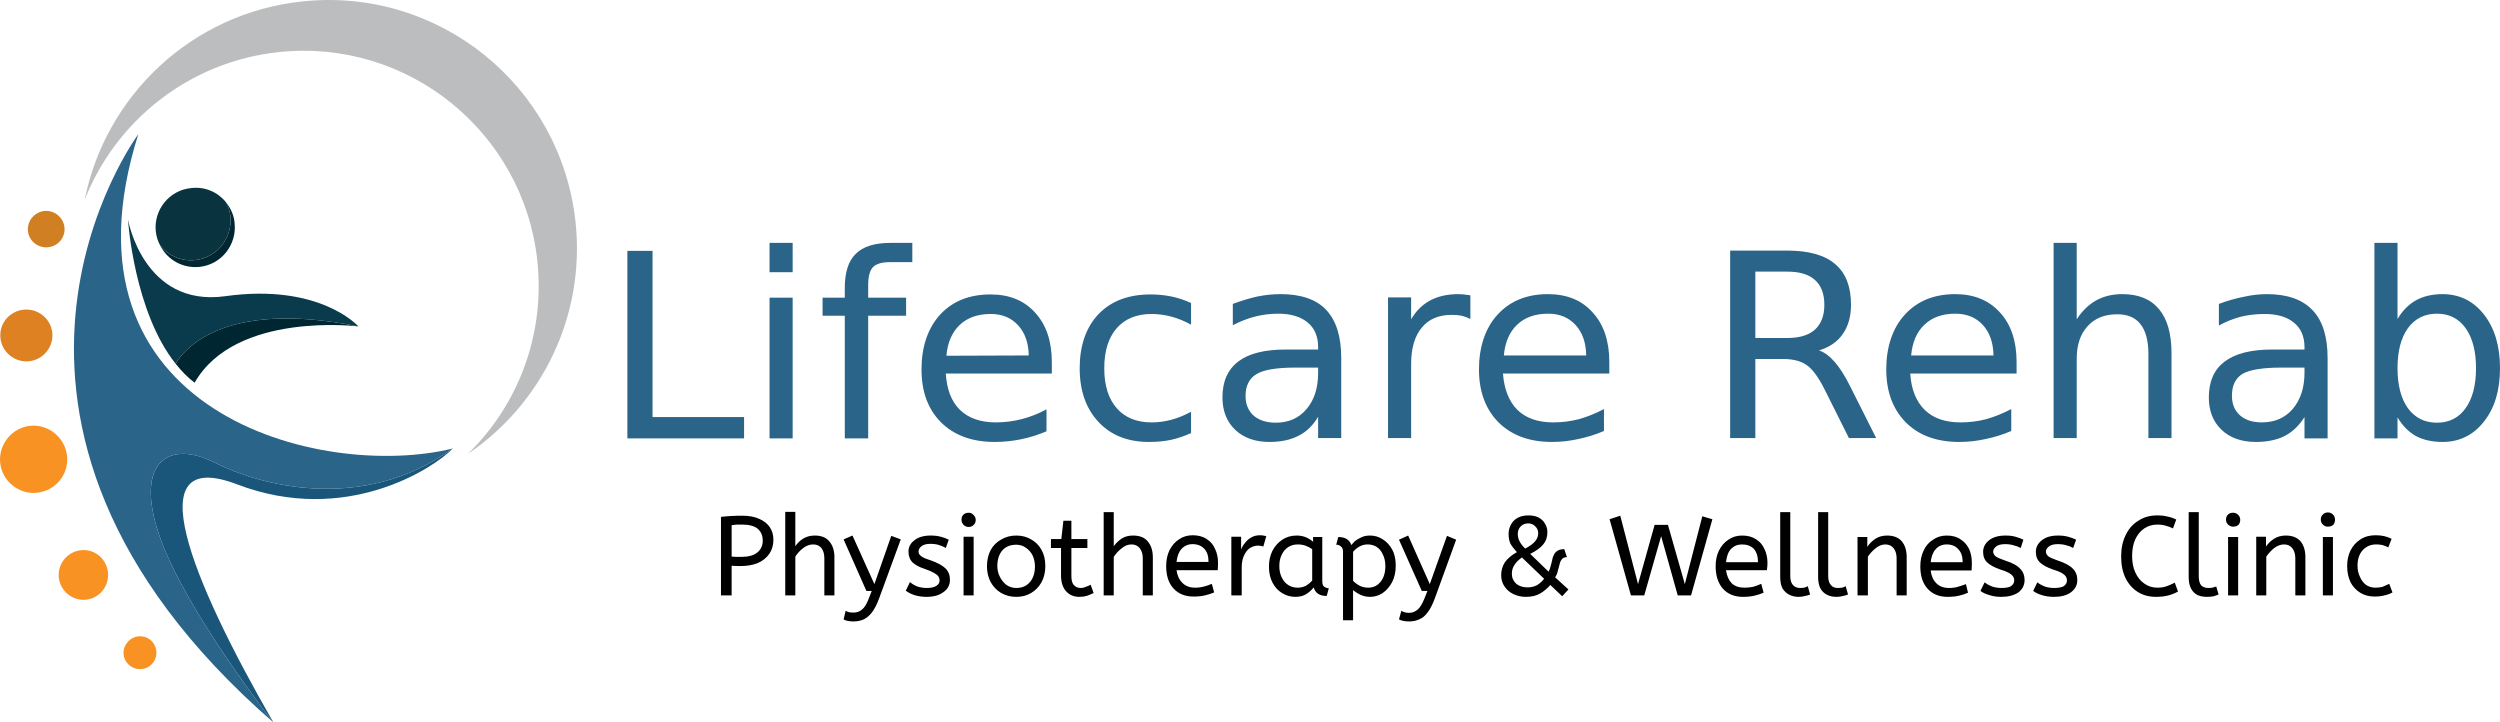
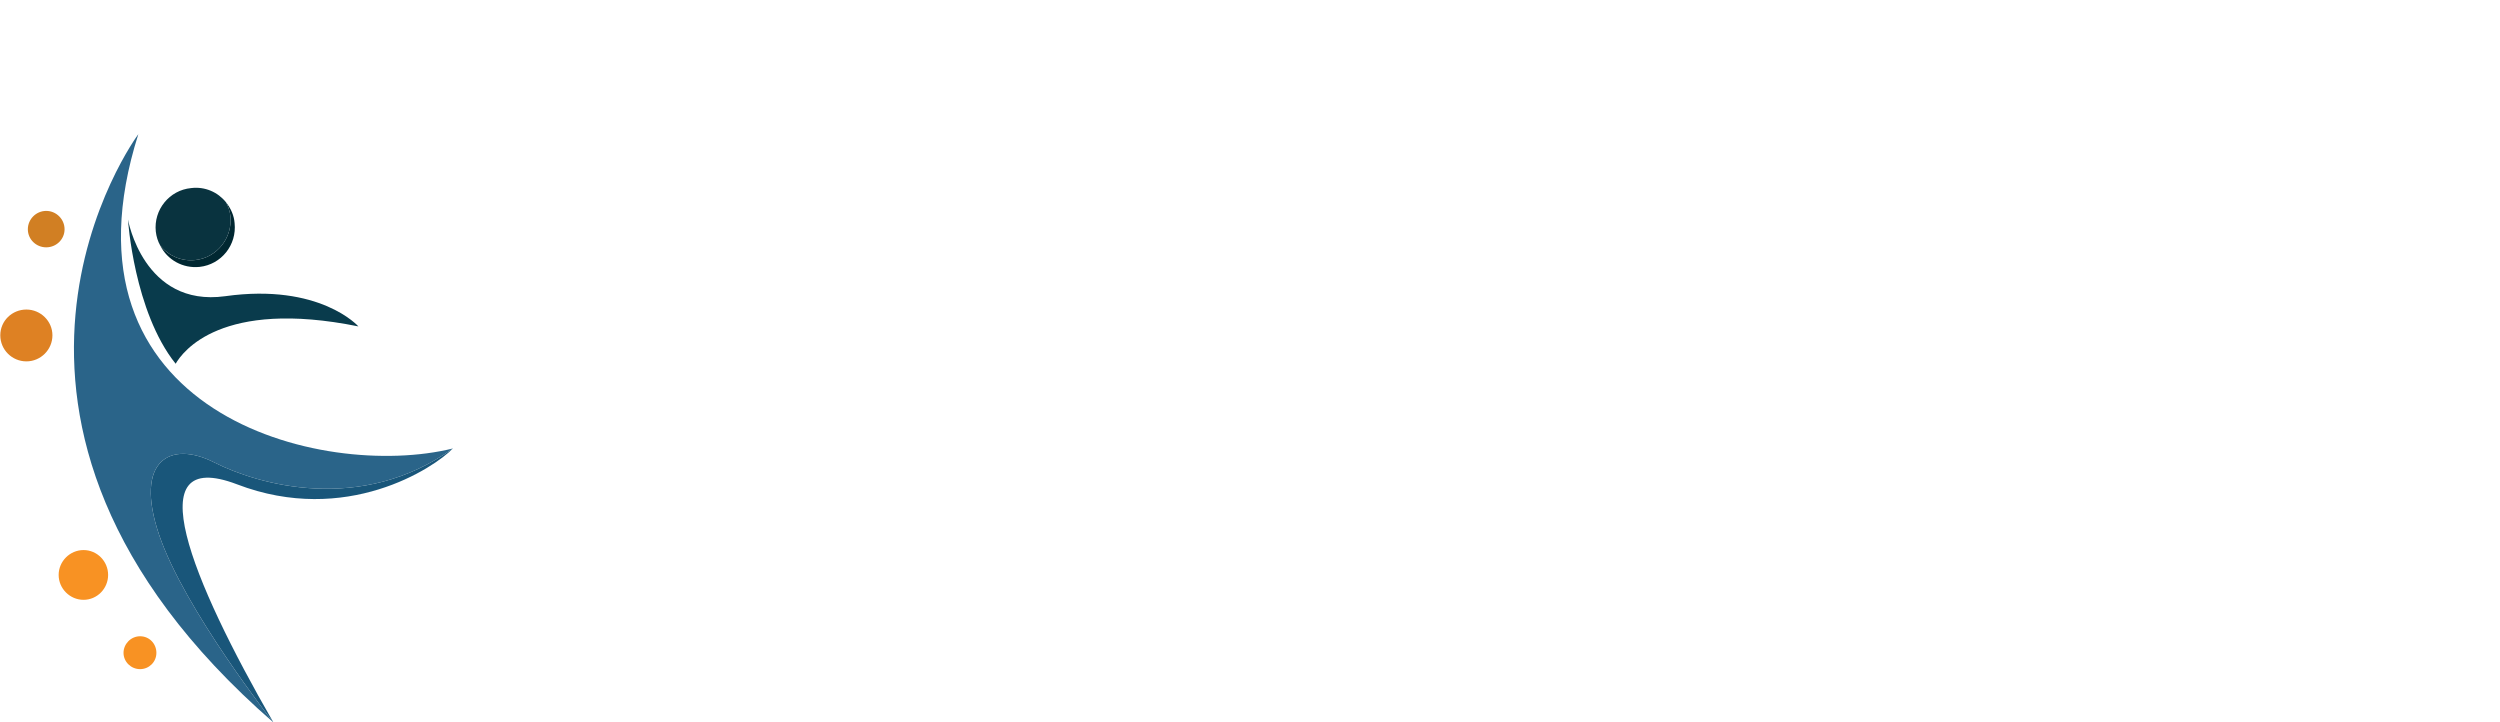
<svg xmlns="http://www.w3.org/2000/svg" id="Layer_1" data-name="Layer 1" viewBox="0 0 844 243.9">
  <defs>
    <style>
      .cls-1 {
        fill: #000;
      }

      .cls-1, .cls-2, .cls-3, .cls-4, .cls-5, .cls-6, .cls-7, .cls-8, .cls-9, .cls-10, .cls-11 {
        stroke-width: 0px;
      }

      .cls-2 {
        fill: #09333f;
      }

      .cls-2, .cls-3, .cls-4, .cls-5, .cls-6, .cls-7, .cls-9, .cls-10, .cls-11 {
        fill-rule: evenodd;
      }

      .cls-3 {
        fill: #de8123;
      }

      .cls-4 {
        fill: #f89223;
      }

      .cls-5 {
        fill: #093b4c;
      }

      .cls-6 {
        fill: #bbbdbf;
      }

      .cls-7, .cls-8 {
        fill: #2a6489;
      }

      .cls-9 {
        fill: #d17f23;
      }

      .cls-10 {
        fill: #19567a;
      }

      .cls-11 {
        fill: #002731;
      }
    </style>
  </defs>
-   <path class="cls-6" d="M194.3,74.9C189.3,28.8,148-4.5,101.9.5,64.6,4.5,35.6,32.4,28.6,67.4c10.5-26.5,35-46.5,65.4-49.8,43.6-4.7,82.7,26.9,87.4,70.4,2.7,25.2-6.6,48.8-23.4,65.2,24.8-16.8,39.7-46.4,36.3-78.3h0Z" />
  <path class="cls-11" d="M79.2,75.3c-.2-2.6-1.3-5-2.9-7,.8,1.5,1.3,3,1.5,4.7.7,7.4-4.6,14-11.9,14.8-4.7.5-9.1-1.5-11.8-4.9,2.4,4.8,7.6,7.8,13.3,7.2,7.3-.8,12.6-7.4,11.8-14.8h0Z" />
  <path class="cls-2" d="M65.9,87.8c7.3-.8,12.6-7.4,11.9-14.8-.2-1.7-.7-3.2-1.5-4.7-2.7-3.4-7.1-5.4-11.8-4.8-7.3.7-12.7,7.3-11.9,14.7.2,1.7.7,3.3,1.5,4.7,2.7,3.4,7.1,5.4,11.8,4.9h0Z" />
-   <path class="cls-8" d="M211.8,148v-63.3h8.5v56.1h30.9v7.2h-39.4ZM259.8,148v-47.5h7.8v47.5h-7.8ZM259.8,91.9v-9.9h7.8v9.9h-7.8ZM300.6,82h7.4v6.5h-7.5c-2.8,0-4.73.57-5.8,1.7-1.07,1.13-1.6,3.17-1.6,6.1v4.2h12.8v6.1h-12.8v41.4h-7.9v-41.4h-7.5v-6.1h7.5v-3.3c0-5.27,1.23-9.1,3.7-11.5,2.47-2.47,6.37-3.7,11.7-3.7h0ZM355.1,122.3v3.8h-35.8c.33,5.4,1.93,9.5,4.8,12.3,2.93,2.8,6.97,4.2,12.1,4.2,3,0,5.9-.37,8.7-1.1,2.87-.73,5.67-1.83,8.4-3.3v7.4c-2.8,1.2-5.67,2.1-8.6,2.7-2.93.6-5.9.9-8.9.9-7.6,0-13.63-2.2-18.1-6.6-4.4-4.4-6.6-10.37-6.6-17.9s2.1-13.9,6.3-18.5c4.2-4.53,9.87-6.8,17-6.8,6.4,0,11.43,2.07,15.1,6.2,3.73,4.07,5.6,9.63,5.6,16.7h0ZM319.5,120.1l27.8-.1c-.07-4.27-1.27-7.67-3.6-10.2-2.33-2.53-5.4-3.8-9.2-3.8-4.4,0-7.9,1.23-10.5,3.7s-4.1,5.93-4.5,10.4h0ZM402.1,102.3v7.3c-2.2-1.2-4.4-2.1-6.6-2.7-2.27-.6-4.5-.9-6.7-.9-5.07,0-9,1.6-11.8,4.8-2.8,3.2-4.2,7.7-4.2,13.5s1.4,10.3,4.2,13.5,6.73,4.8,11.8,4.8c2.2,0,4.43-.3,6.7-.9,2.2-.6,4.4-1.5,6.6-2.7v7.2c-2.2,1-4.47,1.77-6.8,2.3-2.27.47-4.73.7-7.4.7-7.13,0-12.8-2.23-17-6.7-4.27-4.53-6.4-10.6-6.4-18.2s2.13-13.83,6.4-18.3c4.27-4.4,10.1-6.6,17.5-6.6,2.4,0,4.77.23,7.1.7,2.27.47,4.47,1.2,6.6,2.2h0ZM445,124.1h-7.7c-6.33,0-10.7.73-13.1,2.2-2.47,1.47-3.7,3.93-3.7,7.4,0,2.73.9,4.93,2.7,6.6,1.87,1.6,4.37,2.4,7.5,2.4,4.33,0,7.8-1.53,10.4-4.6,2.6-3.07,3.9-7.13,3.9-12.2v-1.8ZM452.8,120.8v27.1h-7.8v-7.2c-1.73,2.93-3.93,5.07-6.6,6.4-2.67,1.4-5.93,2.1-9.8,2.1-4.87,0-8.73-1.37-11.6-4.1-2.87-2.73-4.3-6.4-4.3-11,0-5.33,1.8-9.37,5.4-12.1,3.53-2.67,8.87-4,16-4h10.9v-.8c0-3.6-1.17-6.37-3.5-8.3-2.4-2-5.73-3-10-3-2.67,0-5.3.33-7.9,1-2.53.67-5,1.63-7.4,2.9v-7.2c2.87-1.07,5.63-1.9,8.3-2.5,2.67-.53,5.27-.8,7.8-.8,6.93,0,12.07,1.77,15.4,5.3,3.4,3.6,5.1,9,5.1,16.2h0ZM496.4,99.7v8c-.87-.47-1.83-.83-2.9-1.1-1-.2-2.13-.3-3.4-.3-4.4,0-7.77,1.43-10.1,4.3-2.4,2.87-3.6,6.97-3.6,12.3v25h-7.8v-47.5h7.8v7.4c1.67-2.87,3.83-5,6.5-6.4,2.6-1.4,5.77-2.1,9.5-2.1.53,0,1.13.03,1.8.1s1.4.17,2.2.3h0ZM543.3,122.2v3.9h-35.9c.4,5.33,2.03,9.43,4.9,12.3,2.87,2.8,6.9,4.2,12.1,4.2,3,0,5.9-.37,8.7-1.1,2.8-.8,5.6-1.93,8.4-3.4v7.4c-2.8,1.2-5.67,2.1-8.6,2.7-2.93.67-5.93,1-9,1-7.53,0-13.53-2.2-18-6.6-4.4-4.47-6.6-10.43-6.6-17.9s2.1-13.97,6.3-18.5c4.2-4.6,9.87-6.9,17-6.9,6.4,0,11.43,2.07,15.1,6.2,3.73,4.07,5.6,9.63,5.6,16.7h0ZM507.7,120h27.8c-.07-4.33-1.27-7.77-3.6-10.3-2.33-2.53-5.4-3.8-9.2-3.8-4.4,0-7.9,1.23-10.5,3.7-2.6,2.47-4.1,5.93-4.5,10.4h0ZM614.1,118.3c1.8.6,3.57,1.9,5.3,3.9,1.8,2.07,3.57,4.87,5.3,8.4l8.7,17.3h-9.2l-8.1-16.2c-2.13-4.27-4.17-7.07-6.1-8.4-1.93-1.4-4.6-2.1-8-2.1h-9.4v26.7h-8.5v-63.3h19.3c7.27,0,12.67,1.53,16.2,4.6,3.53,3,5.3,7.57,5.3,13.7,0,3.93-.93,7.23-2.8,9.9-1.8,2.6-4.47,4.43-8,5.5h0ZM603.4,91.7h-10.8v22.4h10.8c4.13,0,7.23-.93,9.3-2.8,2.13-1.93,3.2-4.73,3.2-8.4,0-3.73-1.07-6.53-3.2-8.4-2.07-1.87-5.17-2.8-9.3-2.8h0ZM680.8,122.2v3.9h-35.9c.33,5.33,1.97,9.43,4.9,12.3,2.87,2.8,6.9,4.2,12.1,4.2,3,0,5.9-.37,8.7-1.1,2.8-.8,5.6-1.93,8.4-3.4v7.4c-2.8,1.2-5.67,2.1-8.6,2.7-2.93.67-5.93,1-9,1-7.6,0-13.6-2.2-18-6.6-4.4-4.47-6.6-10.43-6.6-17.9s2.1-13.97,6.3-18.5c4.2-4.6,9.87-6.9,17-6.9,6.33,0,11.37,2.07,15.1,6.2,3.73,4.07,5.6,9.63,5.6,16.7h0ZM645.2,120h27.8c-.07-4.33-1.27-7.77-3.6-10.3-2.33-2.53-5.43-3.8-9.3-3.8-4.33,0-7.8,1.23-10.4,3.7-2.6,2.47-4.1,5.93-4.5,10.4h0ZM733.1,119.3v28.6h-7.8v-28.4c0-4.47-.9-7.83-2.7-10.1-1.73-2.2-4.33-3.3-7.8-3.3-4.27,0-7.6,1.33-10,4-2.47,2.67-3.7,6.33-3.7,11v26.8h-7.8v-65.9h7.8v25.8c1.87-2.87,4.07-5,6.6-6.4s5.47-2.1,8.8-2.1c5.47,0,9.6,1.7,12.4,5.1,2.8,3.33,4.2,8.3,4.2,14.9h0ZM778,124.1h-7.8c-6.27,0-10.63.7-13.1,2.1-2.4,1.47-3.6,3.93-3.6,7.4,0,2.8.9,5,2.7,6.6s4.27,2.4,7.4,2.4c4.33,0,7.8-1.5,10.4-4.5,2.67-3.13,4-7.23,4-12.3v-1.7ZM785.8,120.9v27.1h-7.8v-7.2c-1.8,2.87-4.03,5-6.7,6.4-2.67,1.33-5.9,2-9.7,2-4.87,0-8.73-1.37-11.6-4.1-2.87-2.73-4.3-6.37-4.3-10.9,0-5.4,1.77-9.43,5.3-12.1,3.6-2.73,8.93-4.1,16-4.1h11v-.8c0-3.6-1.2-6.37-3.6-8.3-2.33-1.93-5.63-2.9-9.9-2.9-2.73,0-5.37.3-7.9.9-2.6.67-5.1,1.67-7.5,3v-7.3c2.87-1.07,5.67-1.87,8.4-2.4,2.67-.6,5.27-.9,7.8-.9,6.87,0,12,1.8,15.4,5.4,3.4,3.53,5.1,8.93,5.1,16.2h0ZM835.9,124.3c0-5.73-1.17-10.23-3.5-13.5-2.33-3.27-5.57-4.9-9.7-4.9s-7.4,1.63-9.8,4.9c-2.33,3.27-3.5,7.77-3.5,13.5s1.17,10.23,3.5,13.5c2.4,3.27,5.67,4.9,9.8,4.9s7.37-1.63,9.7-4.9c2.33-3.27,3.5-7.77,3.5-13.5h0ZM809.4,82v25.7c1.67-2.8,3.73-4.9,6.2-6.3,2.53-1.4,5.53-2.1,9-2.1,5.73,0,10.4,2.3,14,6.9,3.6,4.6,5.4,10.63,5.4,18.1,0,7.47-1.8,13.47-5.4,18-3.6,4.6-8.27,6.9-14,6.9-3.47,0-6.47-.67-9-2-2.47-1.4-4.53-3.5-6.2-6.3v7.1h-7.8v-66h7.8Z" />
  <path class="cls-7" d="M72.3,156.1c14.8,7.5,49.6,17.6,80.6-4.7-44.1,10.9-136.1-11.7-106.2-106.1,0,0-71.8,96.4,45.6,198.6,0,0-30.1-38.2-38.6-63.4-8.5-25.1,3.8-31.9,18.6-24.4h0Z" />
  <path class="cls-10" d="M80,163.5c36.8,14.1,66.5-5.5,72.9-12.1-31,22.3-65.8,12.2-80.6,4.7-14.8-7.5-27.1-.7-18.6,24.4,8.5,25.2,38.6,63.4,38.6,63.4-27.8-48.3-46.2-93.3-12.3-80.4h0Z" />
  <path class="cls-5" d="M121,110.2s-13-14.7-45-10.2c-27.6,3.8-32.8-25.9-32.8-25.9,0,0,2,31.1,16.1,48.7,2.3-4,15.3-22,61.7-12.6Z" />
-   <path class="cls-11" d="M59.3,122.8c1.9,2.4,4,4.6,6.4,6.4,13.8-24.2,55.3-19,55.3-19-46.4-9.4-59.4,8.6-61.7,12.6Z" />
  <path class="cls-9" d="M15.6,83.5c-3.4,0-6.2-2.7-6.2-6.1s2.8-6.2,6.2-6.2,6.2,2.8,6.2,6.2-2.8,6.1-6.2,6.1Z" />
  <path class="cls-3" d="M8.9,122c-4.8,0-8.8-3.9-8.8-8.8s4-8.7,8.8-8.7,8.8,3.9,8.8,8.7-3.9,8.8-8.8,8.8Z" />
-   <path class="cls-4" d="M11.3,166.4c-6.2,0-11.3-5.1-11.3-11.3s5.1-11.4,11.3-11.4,11.4,5.1,11.4,11.4-5.1,11.3-11.4,11.3Z" />
  <path class="cls-4" d="M28.2,202.5c-4.6,0-8.4-3.8-8.4-8.4s3.8-8.4,8.4-8.4,8.3,3.8,8.3,8.4-3.7,8.4-8.3,8.4Z" />
  <path class="cls-4" d="M47.3,225.9c-3.1,0-5.6-2.5-5.6-5.5s2.5-5.6,5.6-5.6,5.5,2.5,5.5,5.6-2.5,5.5-5.5,5.5Z" />
-   <path class="cls-1" d="M247,201h-3.6v-26.5c1.07-.13,2.2-.23,3.4-.3,1.27-.07,2.57-.1,3.9-.1,2.2,0,4.1.37,5.7,1.1,1.53.67,2.7,1.6,3.5,2.8.8,1.2,1.2,2.6,1.2,4.2,0,1.87-.47,3.47-1.4,4.8s-2.23,2.37-3.9,3.1c-1.67.67-3.6,1-5.8,1-1.07,0-2.07-.03-3-.1v10ZM250.4,188c2.27,0,4.03-.5,5.3-1.5,1.2-1,1.8-2.33,1.8-4s-.57-3-1.7-4c-1.2-.93-2.9-1.4-5.1-1.4h-2c-.6.07-1.17.13-1.7.2v10.6c.4,0,.9.03,1.5.1h1.9ZM268.5,201h-3.4v-28.2h3.4v11.6c.73-1.07,1.63-1.93,2.7-2.6,1.13-.67,2.43-1,3.9-1,2.2,0,3.83.67,4.9,2,1.13,1.33,1.7,3.1,1.7,5.3v12.9h-3.4v-12.5c0-1.47-.33-2.63-1-3.5-.67-.8-1.6-1.2-2.8-1.2-1.13,0-2.23.4-3.3,1.2s-1.97,1.77-2.7,2.9v13.1ZM288.1,209.8c-.73,0-1.4-.07-2-.2-.6-.13-1.03-.3-1.3-.5l.7-2.9c.33.2.73.37,1.2.5.4.07.9.1,1.5.1,1.07,0,2-.33,2.8-1,.87-.67,1.67-2,2.4-4l.9-2.3h-1.8l-7.7-17.4,3-1.3,7.4,16.4,5.7-16.3,3.2,1.2-7.3,19.9c-.73,2-1.53,3.57-2.4,4.7-.87,1.13-1.8,1.93-2.8,2.4-1.07.47-2.23.7-3.5.7h0ZM312.8,201.5c-1.47,0-2.83-.2-4.1-.6-1.2-.4-2.17-.9-2.9-1.5l1.4-2.9c.67.6,1.5,1.1,2.5,1.5,1,.33,2.07.5,3.2.5,1.4,0,2.47-.23,3.2-.7s1.1-1.07,1.1-1.8c0-.53-.13-1-.4-1.4-.27-.4-.77-.8-1.5-1.2-.67-.4-1.67-.83-3-1.3-1.87-.6-3.27-1.33-4.2-2.2-.93-.93-1.4-2.17-1.4-3.7s.67-2.8,2-3.8c1.33-1.07,3.17-1.6,5.5-1.6,1.27,0,2.4.13,3.4.4,1,.27,1.9.6,2.7,1l-1,2.8c-.67-.4-1.43-.73-2.3-1-.87-.27-1.83-.4-2.9-.4-1.33,0-2.33.27-3,.8-.67.53-1,1.13-1,1.8,0,.6.27,1.1.8,1.5.53.47,1.57.93,3.1,1.4,2.47.87,4.2,1.8,5.2,2.8s1.5,2.27,1.5,3.8c0,1.8-.73,3.2-2.2,4.2-1.4,1.07-3.3,1.6-5.7,1.6h0ZM328.7,201h-3.4v-19.8h3.4v19.8ZM327,177.9c-.67,0-1.23-.23-1.7-.7-.47-.53-.7-1.1-.7-1.7,0-.73.2-1.3.6-1.7.47-.47,1.07-.7,1.8-.7.67,0,1.2.23,1.6.7.53.47.8,1.03.8,1.7,0,.73-.23,1.3-.7,1.7-.4.47-.97.7-1.7.7h0ZM343.1,201.5c-1.87,0-3.57-.43-5.1-1.3-1.47-.87-2.63-2.07-3.5-3.6-.87-1.6-1.3-3.4-1.3-5.4,0-2.13.43-4,1.3-5.6.87-1.53,2.07-2.7,3.6-3.5,1.47-.87,3.13-1.3,5-1.3s3.53.43,5,1.3c1.47.8,2.63,1.97,3.5,3.5s1.3,3.37,1.3,5.5-.43,3.9-1.3,5.5c-.87,1.53-2.03,2.73-3.5,3.6-1.47.87-3.13,1.3-5,1.3ZM343.1,198.5c2,0,3.57-.7,4.7-2.1,1.07-1.33,1.6-3.07,1.6-5.2,0-1.33-.27-2.57-.8-3.7-.53-1.07-1.3-1.93-2.3-2.6-.93-.67-2-1-3.2-1-2,0-3.57.63-4.7,1.9-1.13,1.33-1.7,3.1-1.7,5.3,0,1.33.3,2.57.9,3.7.53,1.07,1.27,1.97,2.2,2.7,1,.67,2.1,1,3.3,1h0ZM364.4,201.5c-1.87,0-3.37-.63-4.5-1.9-1.13-1.27-1.7-3.07-1.7-5.4v-9.2h-3.4v-3h3.5l.7-6.2h2.7v6.2h5.4v3h-5.4v9.5c0,1.47.3,2.5.9,3.1.6.6,1.33.9,2.2.9.67,0,1.27-.13,1.8-.4.6-.2,1.13-.43,1.6-.7l1,2.8c-.53.27-1.23.57-2.1.9-.87.27-1.77.4-2.7.4h0ZM376,201h-3.4v-28.1h3.4v11.5c.73-1,1.63-1.87,2.7-2.6,1.07-.67,2.33-1,3.8-1,2.27,0,3.93.67,5,2,1.13,1.33,1.7,3.13,1.7,5.4v12.8h-3.4v-12.5c0-1.4-.33-2.53-1-3.4-.67-.87-1.6-1.3-2.8-1.3s-2.3.43-3.3,1.3c-1.07.8-1.97,1.77-2.7,2.9v13ZM403,201.4c-2.87,0-5.13-.9-6.8-2.7-1.67-1.8-2.5-4.33-2.5-7.6,0-2,.37-3.77,1.1-5.3.8-1.6,1.87-2.83,3.2-3.7,1.33-.93,2.9-1.4,4.7-1.4s3.43.43,4.7,1.3c1.27.8,2.2,1.9,2.8,3.3.67,1.4,1,2.93,1,4.6,0,.87-.03,1.73-.1,2.6h-13.9c.27,1.87.93,3.3,2,4.3,1.07,1.07,2.47,1.6,4.2,1.6,1.13,0,2.17-.13,3.1-.4.87-.2,1.73-.5,2.6-.9l.8,2.9c-.93.4-1.97.73-3.1,1-1.13.27-2.4.4-3.8.4h0ZM397.2,189.7h10.8c0-1.93-.47-3.4-1.4-4.4-1-1.07-2.33-1.6-4-1.6-1.47,0-2.7.53-3.7,1.6-.93,1-1.5,2.47-1.7,4.4h0ZM419.2,201h-3.5v-19.8h3.3v4.3c.33-.87.8-1.63,1.4-2.3.53-.73,1.23-1.33,2.1-1.8.8-.47,1.77-.7,2.9-.7.4,0,.77.03,1.1.1.4.07.73.13,1,.2l-1,3.5c-.53-.2-1.13-.3-1.8-.3-.93,0-1.83.27-2.7.8-.8.53-1.47,1.37-2,2.5-.53,1.07-.8,2.47-.8,4.2v9.3ZM437.3,201.5c-1.6,0-3.1-.43-4.5-1.3-1.33-.8-2.4-1.97-3.2-3.5-.8-1.53-1.2-3.33-1.2-5.4s.4-3.8,1.2-5.4c.8-1.53,1.9-2.77,3.3-3.7s3.03-1.4,4.9-1.4c1.13,0,2.17.2,3.1.6.93.4,1.73.9,2.4,1.5v-1.6h3.1v14.9c0,1,.23,1.63.7,1.9.47.33.97.5,1.5.5l-.7,2.6c-2.4,0-3.87-.97-4.4-2.9-.6.8-1.4,1.53-2.4,2.2-1,.67-2.27,1-3.8,1h0ZM438.1,198.4c.93,0,1.83-.2,2.7-.6.87-.53,1.6-1.13,2.2-1.8v-10.6c-.67-.47-1.43-.87-2.3-1.2-.8-.27-1.67-.4-2.6-.4-1.2,0-2.27.3-3.2.9s-1.67,1.47-2.2,2.6c-.53,1.07-.8,2.33-.8,3.8s.27,2.73.8,3.8c.53,1.13,1.27,2,2.2,2.6.93.6,2,.9,3.2.9h0ZM456.8,209.4h-3.4v-23.1c0-.87-.23-1.47-.7-1.8-.4-.4-.93-.6-1.6-.6l.7-2.6c2.33,0,3.8.9,4.4,2.7.27-.33.67-.77,1.2-1.3.6-.47,1.33-.9,2.2-1.3.8-.4,1.77-.6,2.9-.6,1.53,0,2.93.4,4.2,1.2,1.33.8,2.43,1.97,3.3,3.5.8,1.47,1.2,3.3,1.2,5.5,0,2.07-.4,3.9-1.2,5.5-.87,1.6-1.93,2.83-3.2,3.7-1.33.87-2.73,1.3-4.2,1.3-1.2,0-2.3-.23-3.3-.7s-1.83-1-2.5-1.6v10.2ZM461.9,198.4c1.73,0,3.13-.67,4.2-2,1.07-1.33,1.6-3.1,1.6-5.3,0-1.53-.3-2.87-.9-4-.47-1.07-1.17-1.9-2.1-2.5-.87-.53-1.87-.8-3-.8-1.07,0-2.03.27-2.9.8s-1.53,1.1-2,1.7v9.8c.67.67,1.43,1.23,2.3,1.7.87.4,1.8.6,2.8.6h0ZM475.7,209.8c-.8,0-1.47-.07-2-.2-.6-.13-1.07-.3-1.4-.5l.8-2.9c.27.2.63.37,1.1.5.47.13.97.2,1.5.2,1.07,0,2.03-.37,2.9-1.1.8-.67,1.6-2,2.4-4l.9-2.3h-1.9l-7.7-17.3,3.1-1.4,7.3,16.4,5.8-16.3,3.1,1.3-7.2,19.8c-.73,2-1.53,3.57-2.4,4.7-.87,1.2-1.83,2-2.9,2.4-1,.47-2.13.7-3.4.7h0ZM515.2,201.5c-1.53,0-2.93-.3-4.2-.9-1.27-.6-2.27-1.43-3-2.5-.8-1.13-1.2-2.43-1.2-3.9,0-1.6.4-3.03,1.2-4.3.87-1.27,2.23-2.43,4.1-3.5-.93-1-1.67-1.97-2.2-2.9-.4-.93-.6-2-.6-3.2s.27-2.27.8-3.2c.53-1,1.3-1.77,2.3-2.3s2.2-.8,3.6-.8,2.47.23,3.4.7c1,.53,1.73,1.23,2.2,2.1.53.87.8,1.83.8,2.9,0,1.6-.47,2.97-1.4,4.1-.93,1.13-2.4,2.2-4.4,3.2l6.2,6c.33-.6.57-1.23.7-1.9.2-.67.37-1.33.5-2,.13-.73.33-1.33.6-1.8.27-.6.7-1.07,1.3-1.4.53-.33,1.27-.5,2.2-.5l.9,2.7c-.8,0-1.37.23-1.7.7-.4.47-.67,1.07-.8,1.8-.2.67-.4,1.4-.6,2.2-.13.73-.43,1.43-.9,2.1l4.5,4.1-2.1,2.3-4-3.8c-1.07,1.2-2.23,2.17-3.5,2.9-1.27.73-2.83,1.1-4.7,1.1h0ZM514.9,185.2c1.53-.8,2.63-1.6,3.3-2.4.73-.8,1.1-1.73,1.1-2.8,0-.93-.33-1.7-1-2.3-.6-.67-1.4-1-2.4-1s-1.83.33-2.5,1c-.67.67-1,1.53-1,2.6,0,1.67.83,3.3,2.5,4.9h0ZM515.7,198.3c1.13,0,2.17-.23,3.1-.7.93-.53,1.77-1.27,2.5-2.2l-7.5-7.2c-1.13.8-1.97,1.63-2.5,2.5-.6.87-.9,1.87-.9,3,0,1.33.5,2.47,1.5,3.4,1,.8,2.27,1.2,3.8,1.2h0ZM555.1,201h-4.5l-7.2-25.7,3.6-1.2,6,23.1,5.6-20h4.5l5.7,20,5.9-22.9,3.4,1-7.2,25.7h-4.5l-5.6-20-5.7,20ZM588.4,201.5c-2.8,0-5.03-.9-6.7-2.7-1.67-1.87-2.5-4.43-2.5-7.7,0-1.93.37-3.67,1.1-5.2.8-1.6,1.87-2.83,3.2-3.7,1.33-.93,2.87-1.4,4.6-1.4,1.93,0,3.53.43,4.8,1.3,1.27.8,2.2,1.9,2.8,3.3.67,1.4,1,2.93,1,4.6,0,.87-.07,1.7-.2,2.5h-13.8c.27,1.87.9,3.33,1.9,4.4,1.07,1,2.5,1.5,4.3,1.5,1.13,0,2.13-.1,3-.3.93-.27,1.83-.6,2.7-1l.8,3c-.93.4-1.97.73-3.1,1-1.13.27-2.43.4-3.9.4h0ZM582.7,189.8h10.8c0-1.93-.47-3.43-1.4-4.5-1-1-2.33-1.5-4-1.5-1.47,0-2.7.5-3.7,1.5-.93,1-1.5,2.5-1.7,4.5h0ZM607.2,201.5c-1.13,0-2.17-.23-3.1-.7-.93-.47-1.7-1.17-2.3-2.1-.53-1-.8-2.3-.8-3.9v-21.9h3.4v21.6c0,1.33.3,2.33.9,3,.6.67,1.4,1,2.4,1,.47,0,.93-.03,1.4-.1.47-.13.87-.3,1.2-.5l.8,2.8c-.4.2-.97.37-1.7.5-.67.2-1.4.3-2.2.3h0ZM620,201.5c-1.2,0-2.27-.23-3.2-.7s-1.67-1.17-2.2-2.1c-.53-1-.8-2.3-.8-3.9v-21.9h3.4v21.6c0,1.33.3,2.33.9,3,.53.67,1.3,1,2.3,1,.53,0,1.03-.03,1.5-.1.47-.13.87-.3,1.2-.5l.8,2.8c-.47.2-1.03.37-1.7.5-.67.2-1.4.3-2.2.3h0ZM630.6,201h-3.5v-19.7h3.3v3.3c.73-1.07,1.63-1.97,2.7-2.7,1.13-.73,2.47-1.1,4-1.1,2.2,0,3.87.67,5,2,1.07,1.33,1.6,3.1,1.6,5.3v12.9h-3.4v-12.5c0-1.4-.33-2.53-1-3.4-.67-.87-1.6-1.3-2.8-1.3-1.13,0-2.23.43-3.3,1.3-1,.8-1.87,1.73-2.6,2.8v13.1ZM657.5,201.5c-2.8,0-5.03-.9-6.7-2.7-1.67-1.8-2.5-4.33-2.5-7.6,0-2,.37-3.77,1.1-5.3.73-1.6,1.8-2.83,3.2-3.7,1.33-.93,2.87-1.4,4.6-1.4,1.93,0,3.5.43,4.7,1.3,1.27.8,2.23,1.9,2.9,3.3.6,1.4.9,2.93.9,4.6,0,.87-.03,1.73-.1,2.6h-13.8c.2,1.8.83,3.23,1.9,4.3s2.5,1.6,4.3,1.6c1.13,0,2.13-.13,3-.4.93-.27,1.83-.57,2.7-.9l.7,2.9c-.87.4-1.87.73-3,1-1.13.27-2.43.4-3.9.4h0ZM651.8,189.8h10.8c0-1.93-.5-3.4-1.5-4.4-.93-1.07-2.23-1.6-3.9-1.6-1.53,0-2.77.53-3.7,1.6-.93,1-1.5,2.47-1.7,4.4h0ZM675.6,201.5c-1.47,0-2.8-.2-4-.6-1.2-.33-2.2-.8-3-1.4l1.4-2.9c.67.53,1.5,1,2.5,1.4,1,.33,2.07.5,3.2.5,1.47,0,2.53-.2,3.2-.6.73-.53,1.1-1.17,1.1-1.9,0-.53-.13-1-.4-1.4s-.73-.8-1.4-1.2c-.73-.4-1.77-.8-3.1-1.2-1.87-.67-3.27-1.43-4.2-2.3s-1.4-2.07-1.4-3.6.67-2.83,2-3.9c1.33-1.07,3.2-1.6,5.6-1.6,1.27,0,2.37.13,3.3.4,1,.27,1.9.6,2.7,1l-.9,2.8c-.73-.4-1.53-.7-2.4-.9-.87-.27-1.83-.4-2.9-.4-1.33,0-2.33.27-3,.8-.67.53-1,1.1-1,1.7s.27,1.13.8,1.6c.53.4,1.57.87,3.1,1.4,2.53.8,4.27,1.73,5.2,2.8,1,1,1.5,2.27,1.5,3.8,0,1.73-.7,3.13-2.1,4.2-1.47,1-3.4,1.5-5.8,1.5h0ZM693.4,201.5c-1.47,0-2.83-.2-4.1-.6-1.13-.33-2.1-.8-2.9-1.4l1.4-2.9c.67.53,1.5,1,2.5,1.4,1,.33,2.07.5,3.2.5,1.4,0,2.47-.2,3.2-.6.73-.53,1.1-1.17,1.1-1.9,0-.53-.13-1-.4-1.4-.27-.4-.73-.8-1.4-1.2-.73-.4-1.77-.8-3.1-1.2-1.87-.67-3.27-1.43-4.2-2.3-.93-.87-1.4-2.07-1.4-3.6s.67-2.83,2-3.9c1.33-1.07,3.17-1.6,5.5-1.6,1.27,0,2.4.13,3.4.4,1,.27,1.9.6,2.7,1l-1,2.8c-.67-.4-1.43-.7-2.3-.9-.87-.27-1.83-.4-2.9-.4-1.33,0-2.33.27-3,.8-.67.53-1,1.1-1,1.7,0,.6.27,1.13.8,1.6.53.4,1.57.87,3.1,1.4,2.47.8,4.2,1.73,5.2,2.8,1,1,1.5,2.27,1.5,3.8,0,1.73-.73,3.13-2.2,4.2-1.4,1-3.3,1.5-5.7,1.5h0ZM727.9,201.5c-2.33,0-4.37-.53-6.1-1.6-1.8-1.13-3.2-2.7-4.2-4.7-1-2.07-1.5-4.5-1.5-7.3s.5-5.13,1.5-7.2c1-2.13,2.43-3.77,4.3-4.9,1.8-1.2,3.93-1.8,6.4-1.8,1.27,0,2.43.13,3.5.4,1,.2,1.97.53,2.9,1l-1.1,3c-.8-.4-1.6-.7-2.4-.9-.8-.27-1.77-.4-2.9-.4-1.6,0-3.07.43-4.4,1.3-1.27.87-2.27,2.07-3,3.6-.73,1.6-1.1,3.5-1.1,5.7s.37,4,1.1,5.6c.73,1.6,1.73,2.83,3,3.7,1.27.93,2.73,1.4,4.4,1.4,1.27,0,2.33-.17,3.2-.5.93-.33,1.83-.73,2.7-1.2l1.1,3c-.93.53-2,.97-3.2,1.3s-2.6.5-4.2.5h0ZM745.1,201.5c-1.2,0-2.27-.2-3.2-.6-.93-.47-1.67-1.2-2.2-2.2s-.8-2.27-.8-3.8v-22h3.4v21.6c0,1.4.27,2.43.8,3.1.6.6,1.4.9,2.4.9.53,0,1-.03,1.4-.1.53-.13.97-.27,1.3-.4l.8,2.7c-.47.2-1.03.4-1.7.6-.67.13-1.4.2-2.2.2ZM755.6,201h-3.4v-19.7h3.4v19.7ZM753.9,177.8c-.6,0-1.17-.23-1.7-.7-.47-.47-.7-1-.7-1.6,0-.8.23-1.4.7-1.8.4-.4.97-.6,1.7-.6.67,0,1.23.23,1.7.7s.7,1.03.7,1.7-.2,1.23-.6,1.7c-.47.4-1.07.6-1.8.6h0ZM765.1,201h-3.4v-19.8h3.3v3.3c.73-1.07,1.63-1.93,2.7-2.6,1.13-.73,2.47-1.1,4-1.1,2.2,0,3.87.67,5,2,1.07,1.33,1.6,3.1,1.6,5.3v12.9h-3.4v-12.5c0-1.4-.33-2.53-1-3.4-.67-.87-1.6-1.3-2.8-1.3-1.13,0-2.23.4-3.3,1.2-1,.8-1.9,1.77-2.7,2.9v13.1ZM787.6,201h-3.4v-19.7h3.4v19.7ZM785.9,177.8c-.67,0-1.23-.23-1.7-.7s-.7-1.03-.7-1.7c0-.73.23-1.3.7-1.7.4-.47.97-.7,1.7-.7.67,0,1.23.23,1.7.7s.7,1.03.7,1.7c0,.73-.2,1.33-.6,1.8-.47.4-1.07.6-1.8.6h0ZM801.7,201.4c-1.87,0-3.5-.43-4.9-1.3-1.4-.87-2.5-2.07-3.3-3.6-.73-1.6-1.1-3.4-1.1-5.4s.37-3.67,1.1-5.2c.8-1.6,1.93-2.87,3.4-3.8,1.4-.93,3.1-1.4,5.1-1.4,1.07,0,2.03.1,2.9.3s1.7.5,2.5.9l-1.1,2.9c-.67-.33-1.33-.6-2-.8-.67-.13-1.37-.2-2.1-.2-1.8,0-3.3.63-4.5,1.9-1.2,1.27-1.8,3.03-1.8,5.3,0,1.4.27,2.63.8,3.7.47,1.13,1.13,2.03,2,2.7.93.67,2,1,3.2,1,1,0,1.83-.1,2.5-.3.67-.27,1.4-.6,2.2-1l1.1,2.9c-.8.47-1.7.8-2.7,1-.93.27-2.03.4-3.3.4h0Z" />
</svg>